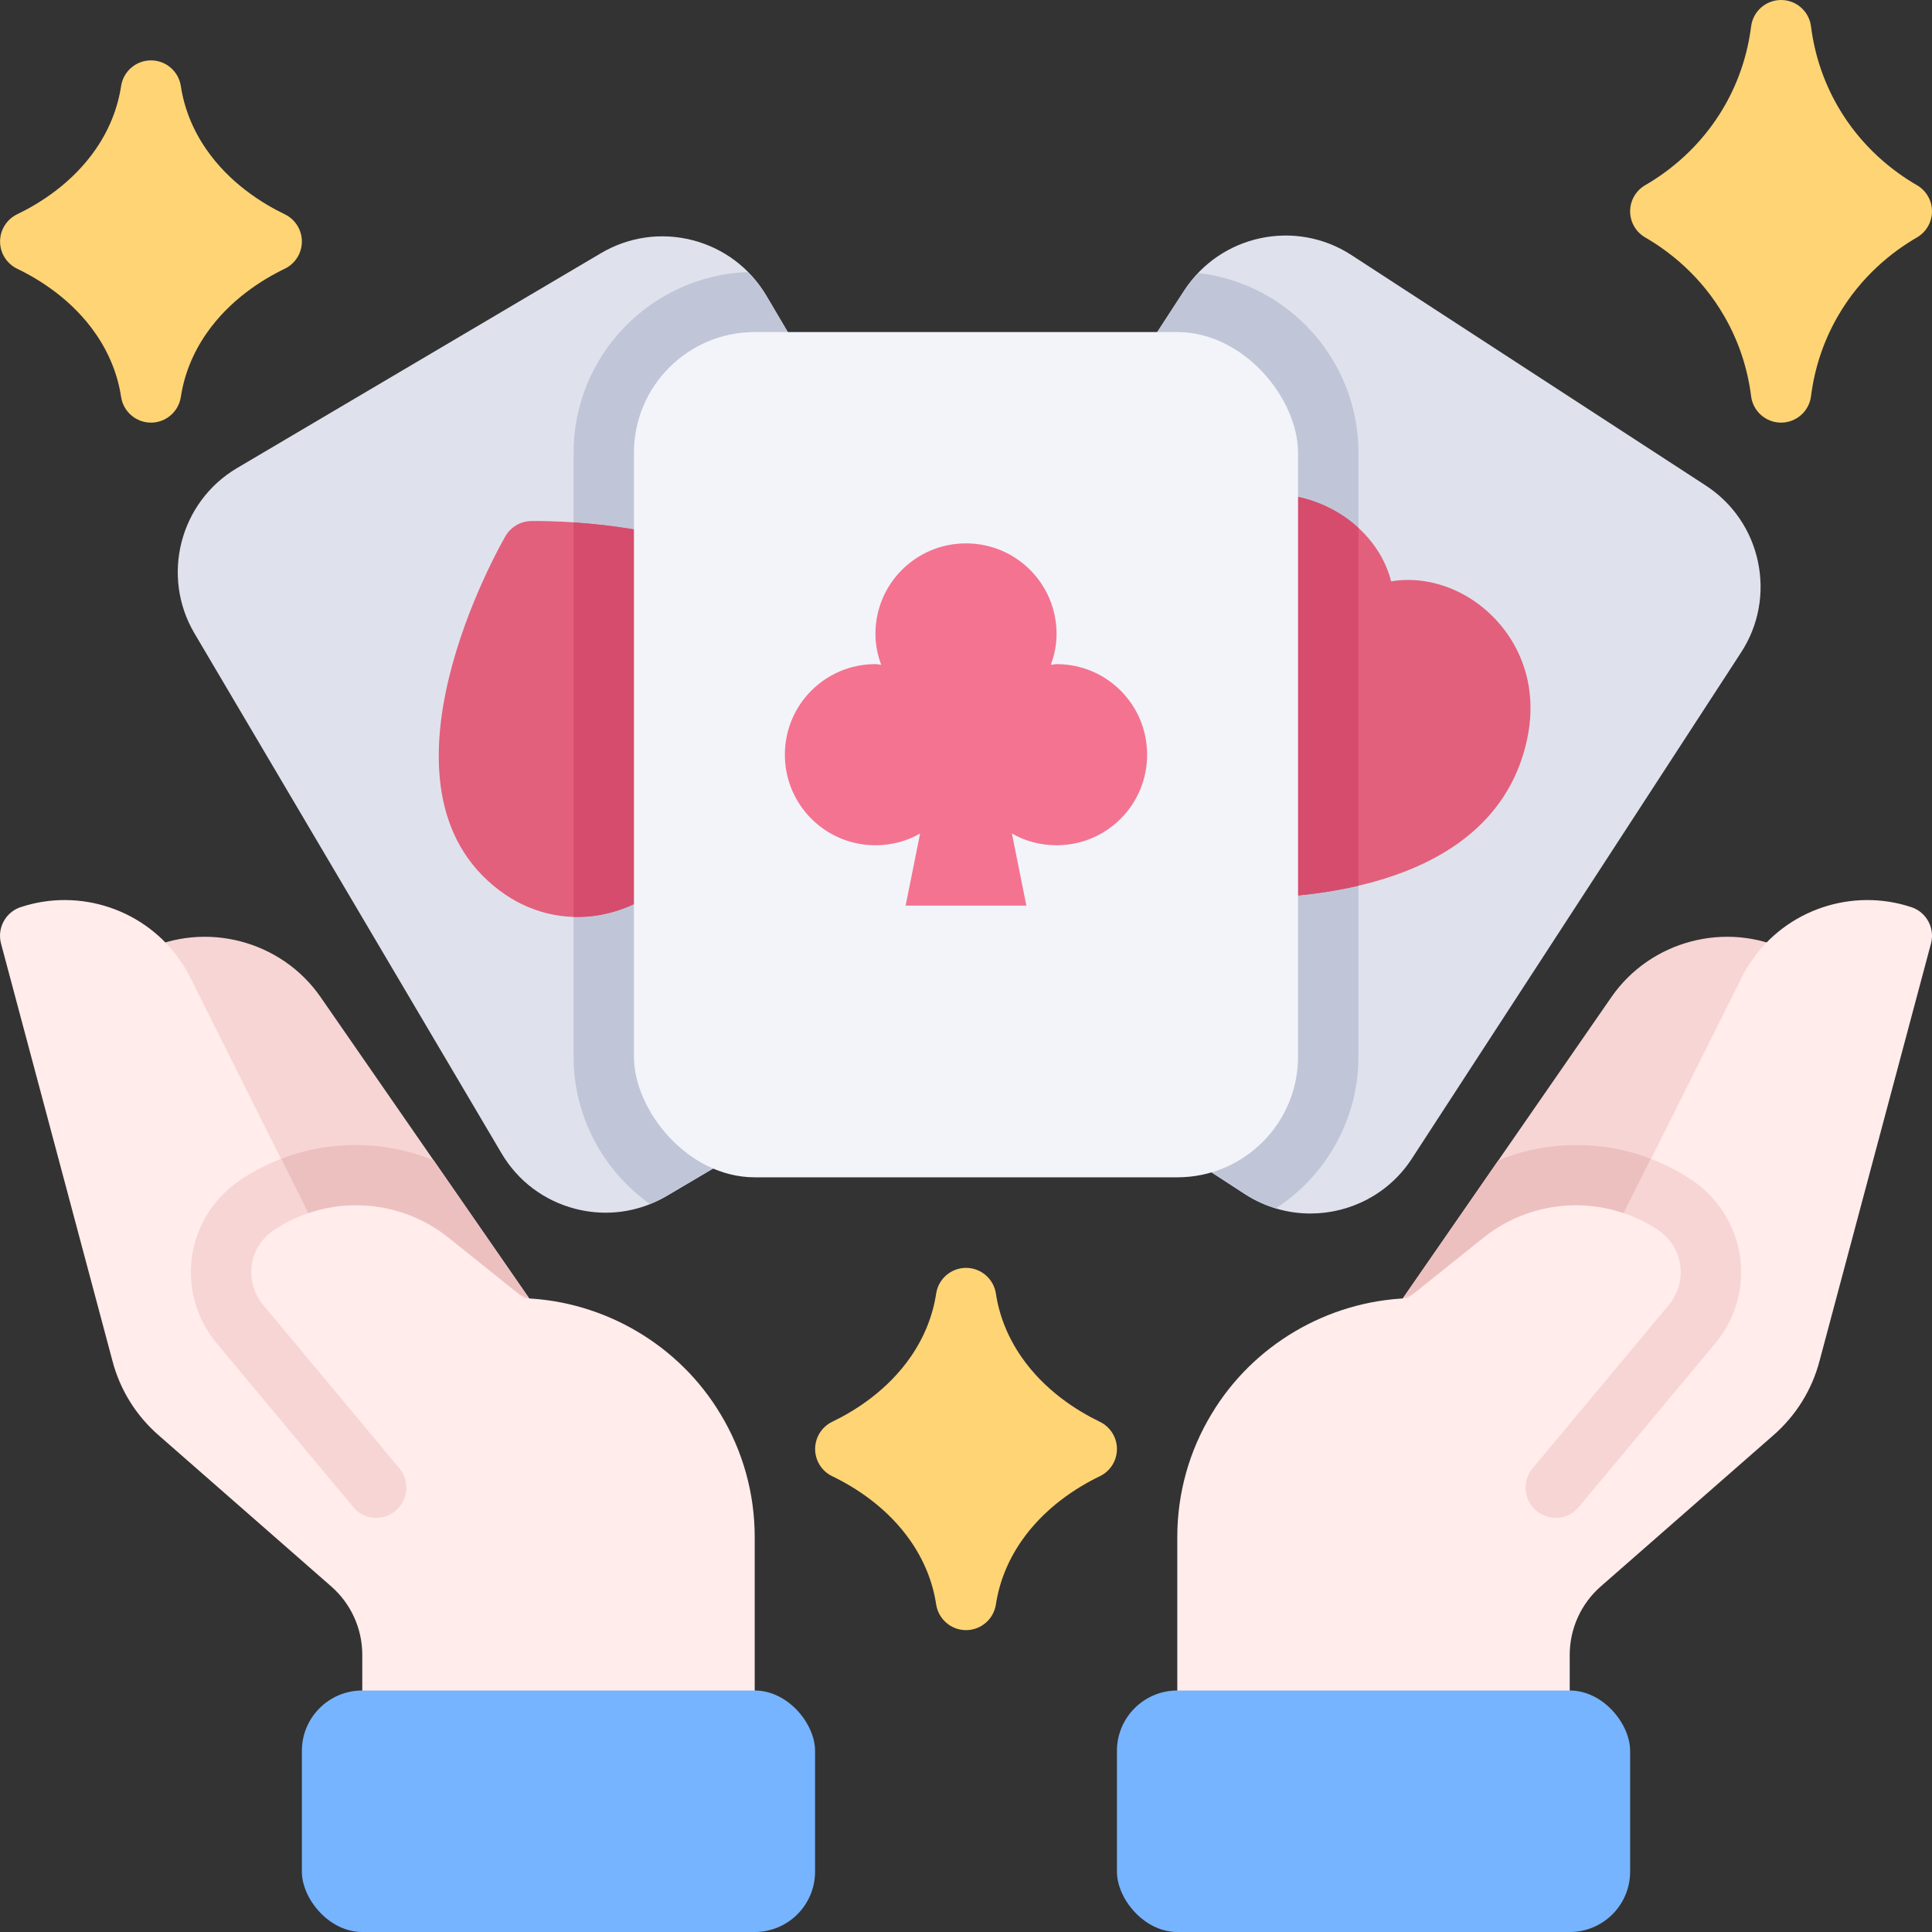
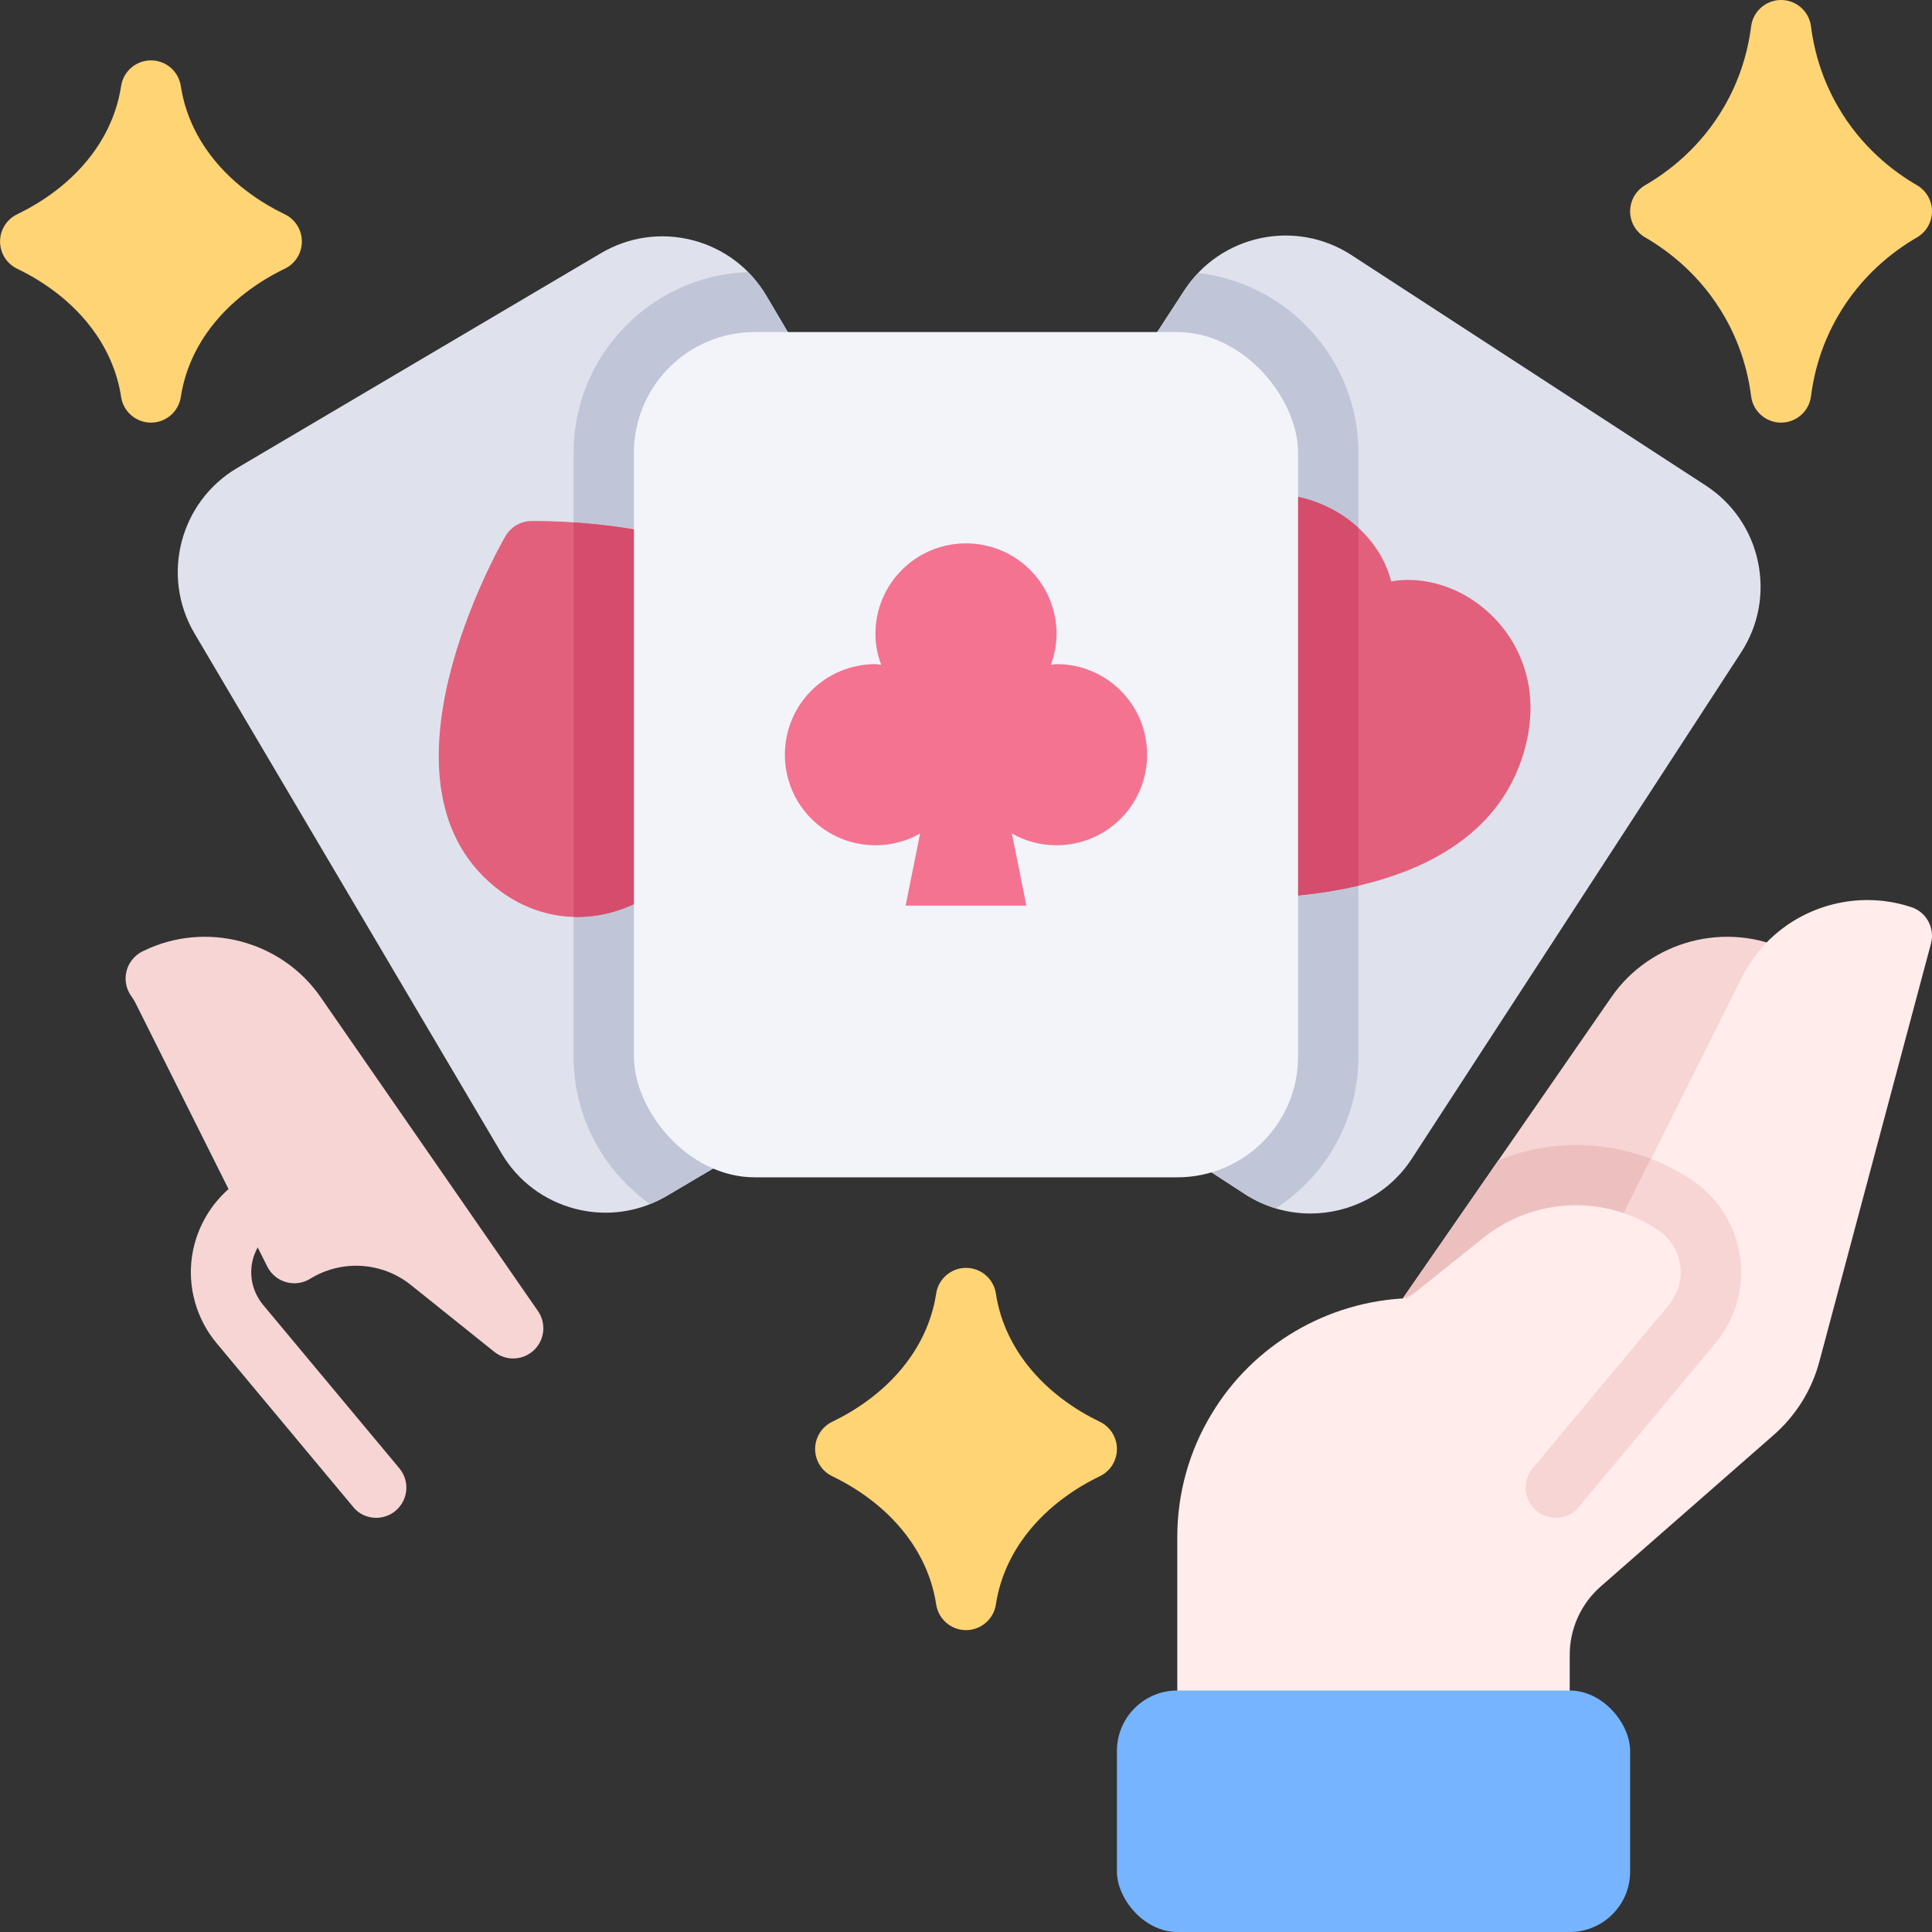
<svg xmlns="http://www.w3.org/2000/svg" id="Poker-2" viewBox="0 0 64 64">
  <rect x="0" y="0" width="64" height="64" fill="#333333" stroke="none" />
  <path d="m58.234 18.605c-.222-1.045-.837-1.942-1.732-2.524l-11.736-7.633c-1.849-1.202-4.331-.677-5.534 1.172l-10.905 16.766c-.583.896-.781 1.964-.56 3.01.222 1.045.837 1.942 1.732 2.524l11.736 7.633c.672.437 1.428.646 2.175.646 1.31 0 2.594-.641 3.359-1.817l10.905-16.766c.583-.896.781-1.964.56-3.01z" fill="#dfe2ed" />
  <path d="m39.695 9.044c-.168.176-.326.365-.463.576l-10.905 16.766c-.583.896-.781 1.964-.56 3.01.222 1.045.837 1.942 1.732 2.524l11.736 7.633c.327.212.673.369 1.029.475 1.645-1.071 2.737-2.923 2.737-5.028v-20c0-3.073-2.323-5.611-5.305-5.956z" fill="#c0c6d8" />
  <g fill="#ffd475">
    <path d="m63.5 6.134c-.769-.444-1.849-1.262-2.632-2.631-.462-.808-.757-1.692-.876-2.629-.063-.5-.489-.874-.992-.874s-.929.375-.992.874c-.119.937-.414 1.822-.876 2.629-.783 1.369-1.864 2.187-2.632 2.631-.309.179-.5.509-.5.866s.19.687.5.866c.769.444 1.849 1.262 2.632 2.631.462.808.757 1.692.876 2.629.063.5.489.874.992.874s.929-.375.992-.874c.119-.937.414-1.822.876-2.629.783-1.369 1.864-2.187 2.632-2.631.309-.179.5-.509.5-.866s-.19-.687-.5-.866z" />
    <path d="m9.435 7.099c-.766-.369-1.841-1.045-2.61-2.165-.441-.643-.723-1.345-.835-2.085-.075-.488-.495-.849-.989-.849s-.914.361-.989.849c-.113.74-.394 1.442-.835 2.085-.77 1.12-1.844 1.796-2.61 2.165-.346.167-.565.517-.565.901s.22.734.565.901c.766.369 1.841 1.045 2.61 2.165.441.643.723 1.345.835 2.085.075.488.495.849.989.849s.914-.361.989-.849c.113-.74.394-1.442.835-2.085.77-1.12 1.844-1.796 2.61-2.165.346-.167.565-.517.565-.901s-.22-.734-.565-.901z" />
    <path d="m36.435 47.099c-.766-.369-1.841-1.045-2.61-2.165-.441-.643-.723-1.345-.835-2.085-.075-.488-.495-.849-.989-.849s-.914.361-.989.849c-.113.74-.394 1.442-.835 2.085-.77 1.12-1.844 1.796-2.61 2.165-.346.167-.565.517-.565.901s.22.734.565.901c.766.369 1.841 1.045 2.61 2.165.441.643.723 1.345.835 2.085.075.488.495.849.989.849s.914-.361.989-.849c.113-.74.394-1.442.835-2.085.77-1.12 1.844-1.796 2.61-2.165.346-.167.565-.517.565-.901s-.22-.734-.565-.901z" />
  </g>
  <path d="m35.557 27.017-10.17-17.221c-.543-.92-1.412-1.573-2.447-1.84-1.032-.265-2.11-.114-3.031.43l-12.056 7.119c-1.898 1.122-2.531 3.579-1.41 5.478l10.17 17.221c.543.92 1.412 1.573 2.447 1.84.333.085.669.128 1.004.128.706 0 1.402-.189 2.026-.558l12.055-7.119h0c1.898-1.122 2.531-3.579 1.41-5.478z" fill="#dfe2ed" />
  <path d="m25.386 9.796c-.173-.294-.39-.548-.624-.784-3.198.126-5.762 2.76-5.762 5.988v20c0 2.015 1.001 3.797 2.529 4.885.192-.077.381-.164.562-.271l12.055-7.119h0c1.898-1.122 2.531-3.579 1.41-5.478l-10.17-17.221z" fill="#c0c6d8" />
  <path d="m48.105 19.513c-.685-.286-1.382-.364-2.021-.254-.159-.63-.513-1.234-1.052-1.744-1.238-1.173-3.508-1.748-5.567-.242-4.966 3.633-.586 11.586-.397 11.923.161.286.452.476.779.506.084.008.583.051 1.327.051 2.649 0 8.389-.553 9.411-5.249.54-2.494-.906-4.335-2.479-4.991z" fill="#e2607c" />
  <path d="m27.082 26.043c.733-.917 1.048-2.074.887-3.259-.776-5.667-9.993-5.531-10.38-5.524-.349.008-.668.197-.844.499-.196.339-4.76 8.342-.174 11.758.959.712 2.125.999 3.282.796.538-.093 1.055-.286 1.52-.558l.328 1.255c.08.304.296.552.586.672.123.051.252.076.381.076.177 0 .353-.047.508-.139l3.444-2.034c.271-.159.45-.437.485-.749.035-.312-.078-.622-.306-.838l-.941-.893c.463-.275.882-.636 1.223-1.062z" fill="#e2607c" />
  <path d="m59.721 31.946c-.106-.202-.278-.358-.48-.448-2.047-1-4.562-.346-5.862 1.533l-7.2 10.4c-.283.408-.223.962.14 1.301.191.178.437.269.682.269.221 0 .442-.073.625-.22l2.769-2.219c.954-.763 2.292-.843 3.33-.201.238.147.529.188.799.111.271-.077.496-.264.622-.515l4.351-8.702c.046-.099.108-.19.167-.276.212-.306.231-.704.059-1.033z" fill="#f7d5d5" />
  <path d="m49.637 38.434-3.155 4.557c.145-.032.287-.087.411-.186l2.255-1.804c1.674-1.338 3.998-1.439 5.78-.25.227.151.402.351.529.58l.963-1.926c-.124-.11-.243-.225-.383-.318-1.939-1.293-4.327-1.491-6.401-.653z" fill="#edc0c0" />
  <path d="m63.316 30.051c-1.963-.653-4.145.085-5.299 1.79-.121.174-.239.363-.322.542l-3.905 7.81c-1.559-.533-3.321-.251-4.646.807l-2.502 2.005c-2.663.095-5.139 1.548-6.507 3.835-.743 1.223-1.136 2.633-1.136 4.08v6.08c0 .552.448 1 1 1h11c.552 0 1-.448 1-1v-2.18c0-.87.375-1.696 1.029-2.268l5.706-4.997c.758-.657 1.291-1.516 1.542-2.478l3.69-13.82c.136-.511-.148-1.04-.65-1.207z" fill="#ffeceb" />
  <rect fill="#76b4ff" height="8" rx="2" width="17" x="37" y="56" />
  <path d="m45 17.488c-1.244-1.154-3.492-1.71-5.535-.216-4.966 3.633-.586 11.586-.397 11.923.161.286.452.476.779.506.084.008.583.051 1.327.051.983 0 2.392-.077 3.827-.413z" fill="#d64c6c" />
  <path d="m27.082 26.043c.733-.917 1.048-2.074.887-3.259-.602-4.396-6.27-5.297-8.969-5.478v13.067c.283.008.568-.01.853-.06.538-.093 1.055-.286 1.52-.558l.328 1.255c.08.304.296.552.586.672.123.051.252.076.381.076.177 0 .353-.047.508-.139l3.444-2.034c.271-.159.45-.437.485-.749.035-.312-.078-.622-.306-.838l-.941-.893c.463-.275.882-.636 1.223-1.062z" fill="#d64c6c" />
  <rect fill="#f2f4f9" height="28" rx="4" width="22" x="21" y="11" />
  <path d="m38 25c0 1.66-1.34 3-3 3-.54 0-1.05-.14-1.48-.39l.48 2.39h-4l.48-2.39c-.43.25-.94.39-1.48.39-1.66 0-3-1.34-3-3s1.34-3 3-3c.06 0 .13.02.19.02-.12-.32-.19-.66-.19-1.02 0-1.66 1.34-3 3-3s3 1.34 3 3c0 .36-.07.7-.19 1.02.06 0 .13-.02.19-.02 1.66 0 3 1.34 3 3z" fill="#f47391" />
  <path d="m56.82 44.5-4.52 5.42c-.19.24-.48.36-.76.36-.23 0-.46-.08-.64-.23-.43-.36-.48-.99-.13-1.41l4.52-5.42c.3-.37.44-.84.37-1.32-.07-.47-.33-.88-.73-1.15-.36-.24-.74-.43-1.14-.56l.9-1.8c.47.18.92.41 1.35.7.86.57 1.45 1.5 1.6 2.53.15 1.03-.15 2.08-.82 2.88z" fill="#f7d5d5" />
  <path d="m4.279 31.946c.106-.202.278-.358.48-.448 2.047-1 4.562-.346 5.862 1.533l7.2 10.4c.283.408.223.962-.14 1.301-.191.178-.437.269-.682.269-.221 0-.442-.073-.625-.22l-2.769-2.219c-.954-.763-2.292-.843-3.33-.201-.238.147-.529.188-.799.111-.271-.077-.496-.264-.622-.515l-4.351-8.702c-.046-.099-.108-.19-.167-.276-.212-.306-.231-.704-.059-1.033z" fill="#f7d5d5" />
-   <path d="m14.363 38.434 3.155 4.557c-.145-.032-.287-.087-.411-.186l-2.255-1.804c-1.674-1.338-3.998-1.439-5.78-.25-.227.151-.402.351-.529.58l-.963-1.926c.124-.11.243-.225.383-.318 1.939-1.293 4.327-1.491 6.401-.653z" fill="#edc0c0" />
-   <path d="m.684 30.051c1.963-.653 4.145.085 5.299 1.79.121.174.239.363.322.542l3.905 7.81c1.559-.533 3.321-.251 4.646.807l2.502 2.005c2.663.095 5.139 1.548 6.507 3.835.743 1.223 1.136 2.633 1.136 4.08v6.08c0 .552-.448 1-1 1h-11c-.552 0-1-.448-1-1v-2.18c0-.87-.375-1.696-1.029-2.268l-5.706-4.997c-.758-.657-1.291-1.516-1.542-2.478l-3.69-13.82c-.136-.511.148-1.04.65-1.207z" fill="#ffeceb" />
-   <rect fill="#76b4ff" height="8" rx="2" width="17" x="10" y="56" />
  <path d="m7.18 44.5 4.52 5.42c.19.24.48.36.76.36.23 0 .46-.08.64-.23.43-.36.48-.99.13-1.41l-4.52-5.42c-.3-.37-.44-.84-.37-1.32.07-.47.33-.88.73-1.15.36-.24.74-.43 1.14-.56l-.9-1.8c-.47.18-.92.41-1.35.7-.86.57-1.45 1.5-1.6 2.53-.15 1.03.15 2.08.82 2.88z" fill="#f7d5d5" />
</svg>